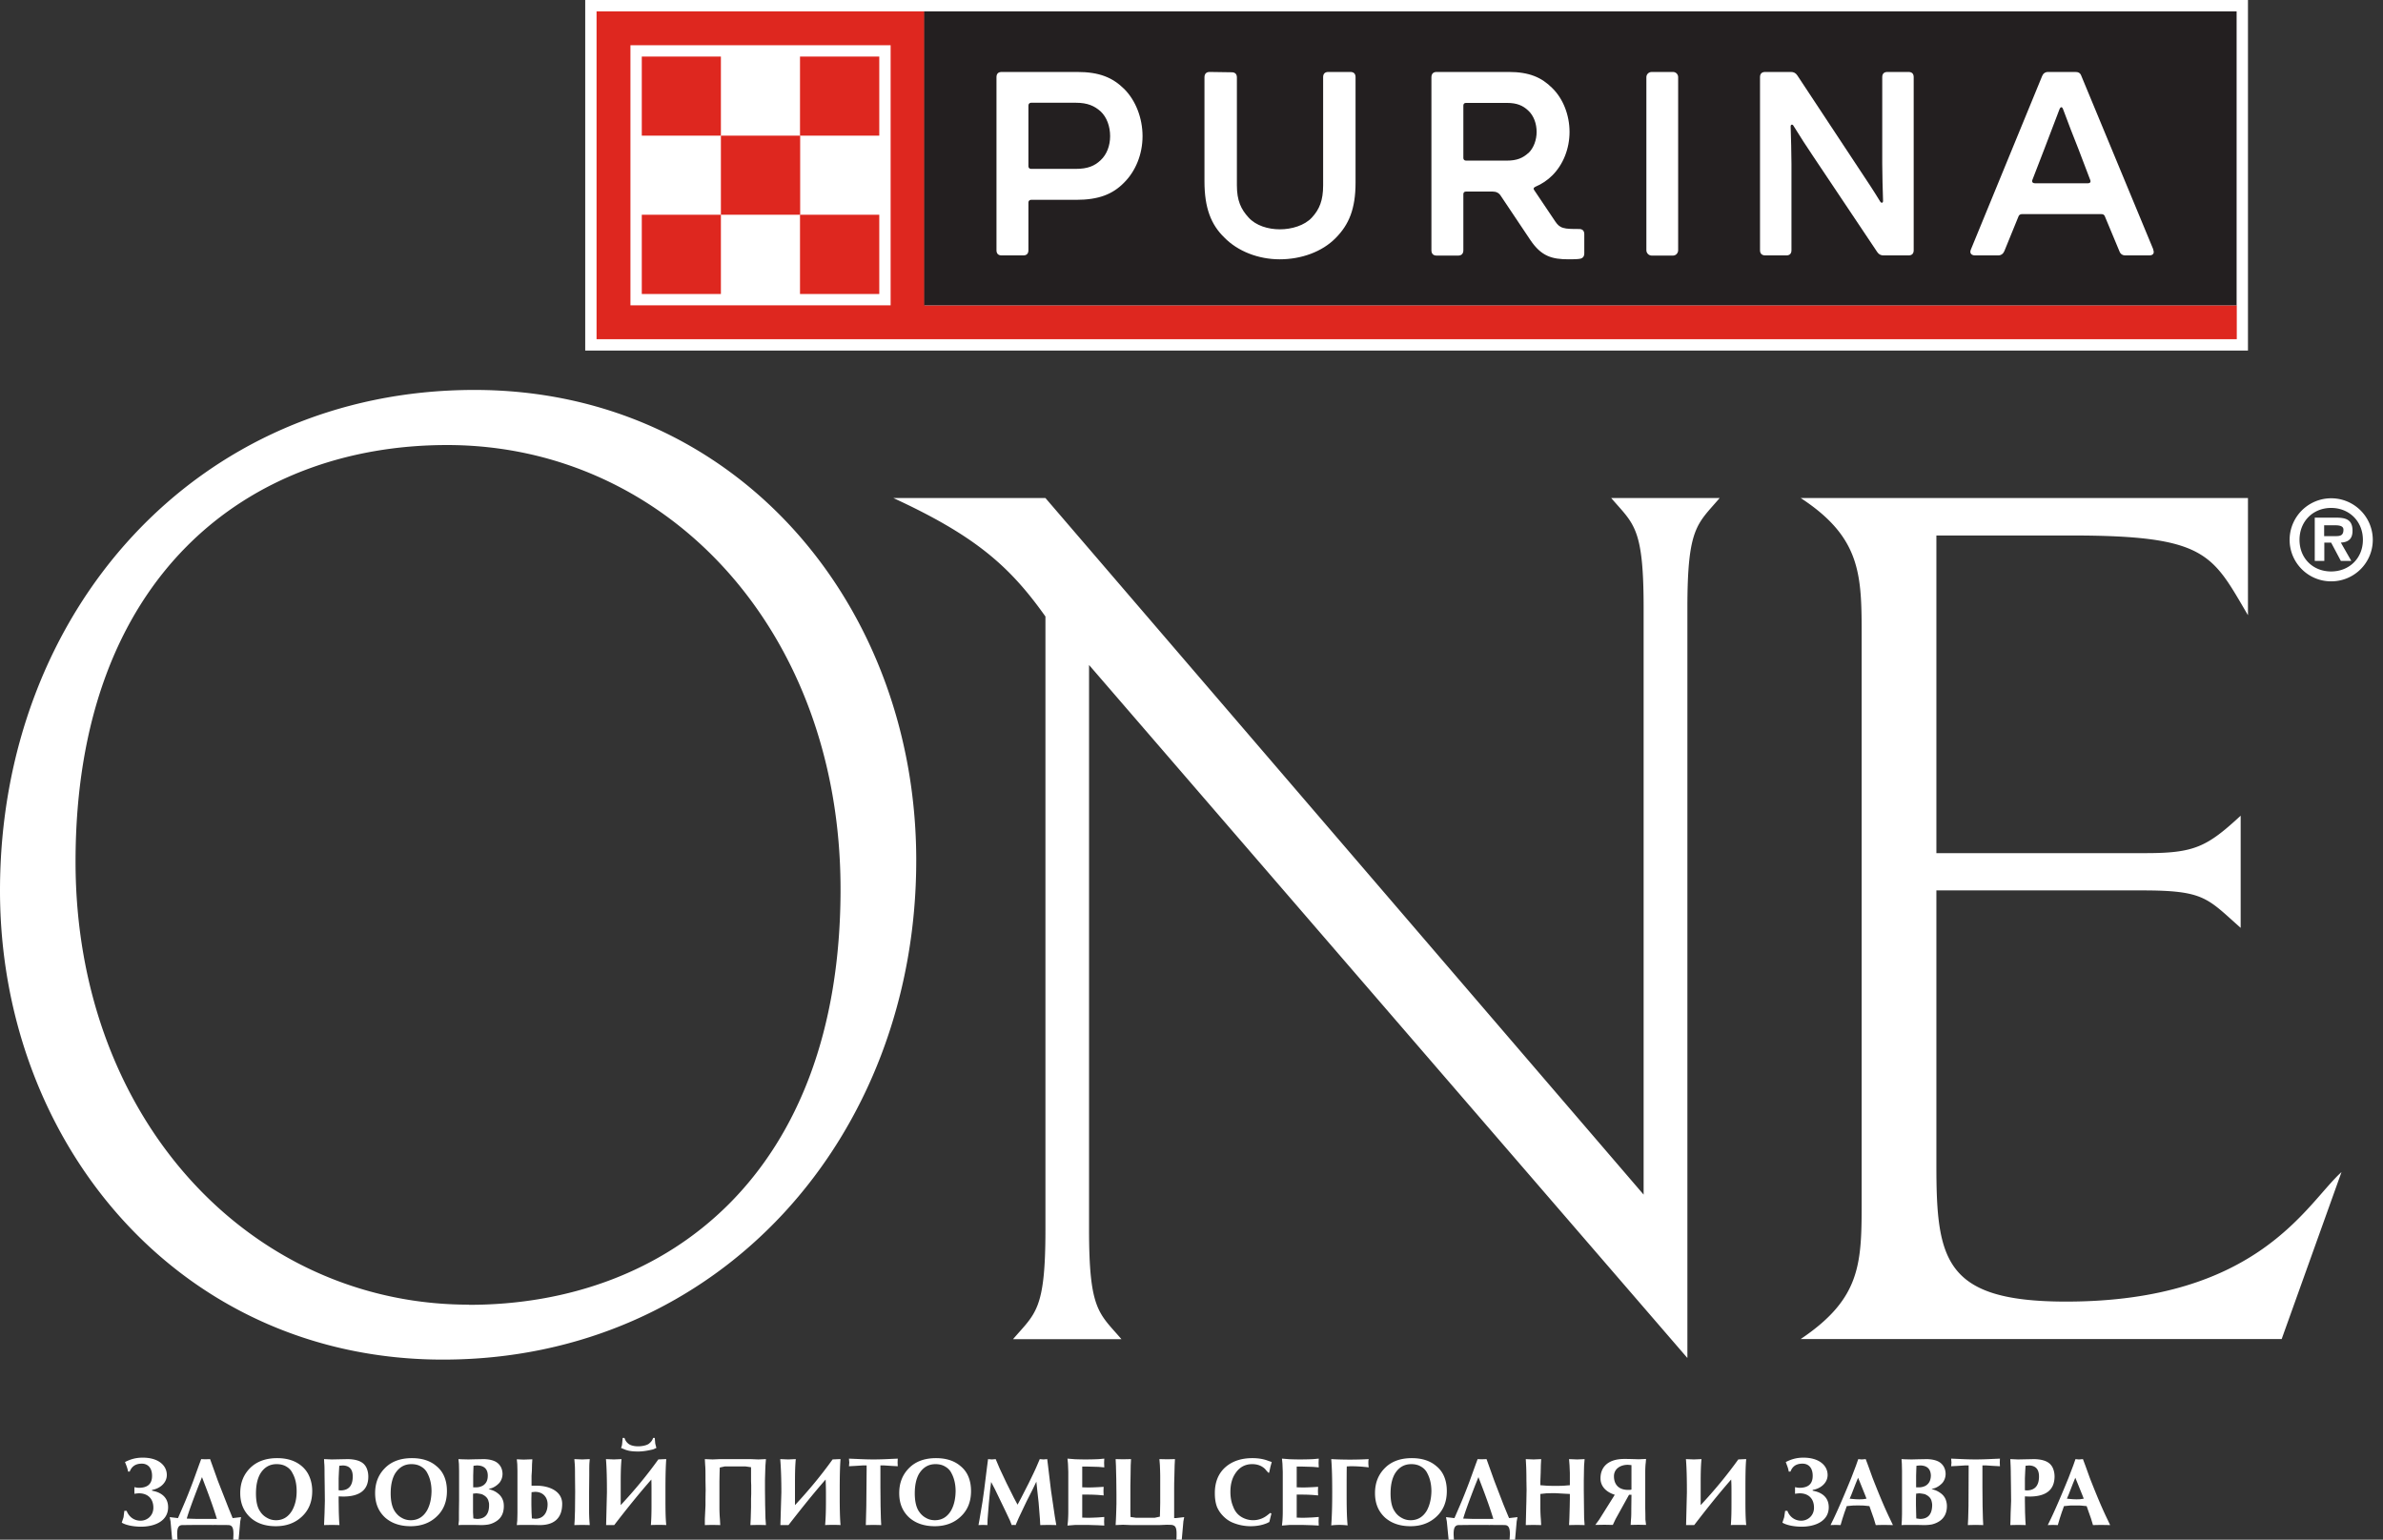
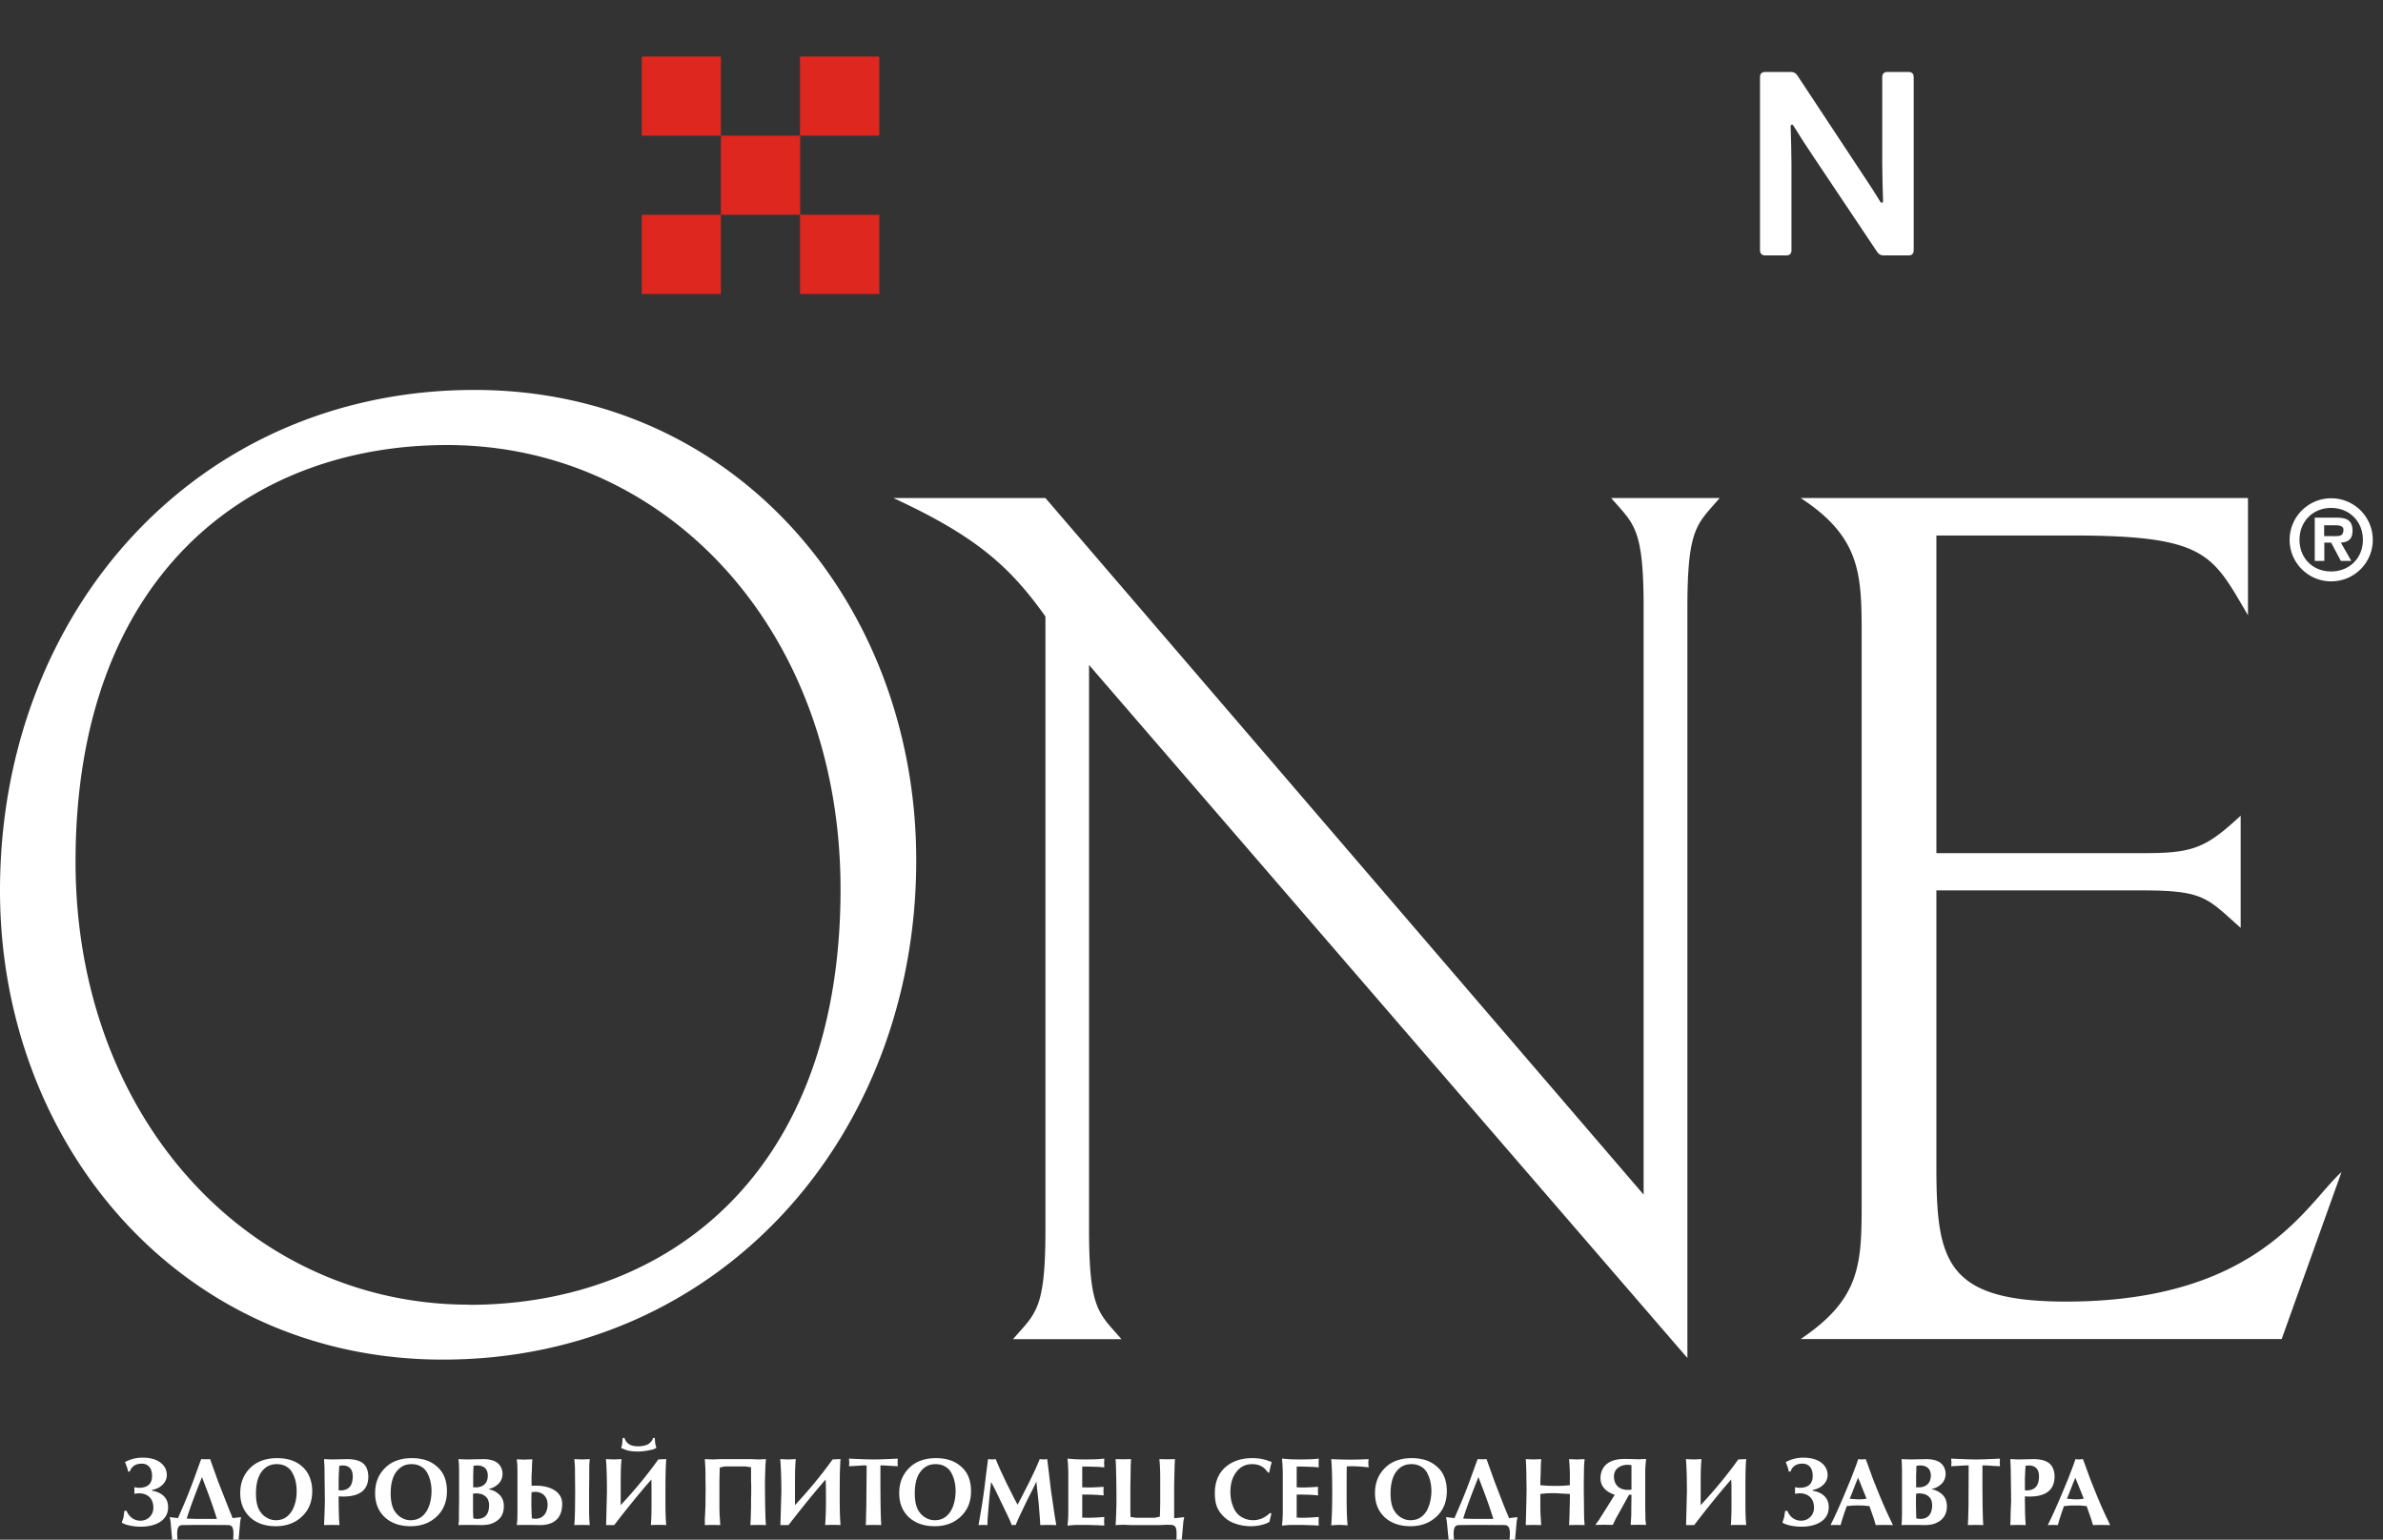
<svg xmlns="http://www.w3.org/2000/svg" width="147" height="95" fill="none">
  <rect width="100%" height="100%" fill="#333333" stroke="none" />
  <path d="M28.93 80.5c-13.49 0-24.27-11.46-24.27-27.33 0-17.65 10.69-25.71 22.92-25.71 13.49 0 24.27 11.38 24.27 27.41 0 17.57-10.69 25.64-22.92 25.64v-.01Zm27.59-27.41c0-15.79-11.12-29.03-27.25-29.03C12.13 24.06 0 37.73 0 54.95c0 15.62 11.11 28.94 27.32 28.94 17.06 0 29.2-13.75 29.2-30.8Zm47.56 30.69-36.9-42.75v34.83c0 5 .61 5.15 2 6.77h-6.69c1.39-1.62 2-1.77 2-6.77V38.04c-2.23-3.15-4.38-5-9.38-7.31h9.38l36.9 42.98V37.5c0-4.99-.61-5.15-2-6.77h6.69c-1.38 1.62-1.99 1.78-1.99 6.77v46.28h-.01Zm36.67-1.16h-29.67c3.76-2.53 3.76-4.69 3.76-8.61V39.34c0-3.84 0-6.15-3.76-8.61h27.59v7.23c-2.22-3.77-2.53-4.92-10.91-4.92h-8.31v19.6h12.92c3 0 3.77-.39 5.85-2.31v6.92c-2.08-1.84-2.23-2.31-6.08-2.31h-12.69v17c0 5.84.54 8.37 8 8.37 11.92 0 14.84-6.07 16.99-7.99l-3.69 10.3Zm.49-49.31a2.565 2.565 0 1 1 5.13 0 2.56 2.56 0 0 1-2.57 2.56c-1.42 0-2.56-1.15-2.56-2.56Zm4.52 0c0-1.15-.85-1.97-1.96-1.97-1.11 0-1.95.82-1.95 1.97 0 1.14.83 1.95 1.95 1.95 1.11 0 1.96-.81 1.96-1.95Zm-.73 1.3h-.63l-.6-1.13h-.42v1.13h-.59v-2.67h1.3c.61 0 1.03.11 1.03.81 0 .5-.25.7-.72.73l.64 1.12-.01.01Zm-.94-1.53c.3 0 .47-.06.47-.4 0-.27-.35-.27-.6-.27h-.59v.67h.72Z" fill="#FFF" />
-   <path d="M36.1 0h102.57v21.63H36.1V0Z" fill="#FFF" fill-rule="evenodd" />
-   <path d="M57.03 18.84V.7H36.8v20.23h101.18v-2.09H57.03Zm-2.09 0H38.89V2.79h16.05v16.05Z" fill="#DE271F" />
  <path d="M39.59 3.49h4.88v4.88h-4.88V3.49Zm0 9.76h4.88v4.89h-4.88v-4.89Z" fill="#DE271F" fill-rule="evenodd" />
  <path d="M44.47 8.37h4.89v4.88h-4.89V8.37Z" fill="#DE271F" fill-rule="evenodd" />
  <path d="M49.35 3.49h4.89v4.88h-4.89V3.49Zm0 9.76h4.89v4.89h-4.89v-4.89Z" fill="#DE271F" fill-rule="evenodd" />
-   <path d="M57.01.7h80.96v18.14H57.01V.7Z" fill="#231F20" fill-rule="evenodd" />
  <path d="M108.57 4.76c0-.21.11-.32.32-.32h1.59c.16 0 .29.06.39.21l3.91 5.92c.38.57.78 1.17 1.2 1.86.07.12.18.1.18-.03-.02-.66-.05-1.65-.05-2.31V4.76c0-.21.11-.32.32-.32h1.3c.21 0 .32.11.32.32v10.68c0 .21-.11.32-.32.32h-1.54c-.16 0-.29-.06-.39-.21l-3.96-5.92c-.39-.57-.77-1.17-1.2-1.86-.06-.12-.18-.1-.18.03.02.66.05 1.65.05 2.31v5.33c0 .21-.11.32-.32.32h-1.29c-.21 0-.33-.11-.33-.32V4.76Z" fill="#FFF" />
-   <path d="M101.89 4.44h1.31c.18 0 .32.14.32.32v10.68c0 .18-.14.33-.32.33h-1.31c-.18 0-.33-.15-.33-.33V4.76c0-.18.15-.32.33-.32Z" fill="#FFF" fill-rule="evenodd" />
-   <path d="M97.41 14.13c-.41 0-.77 0-.98-.07-.22-.06-.35-.19-.48-.38l-1.31-1.95c-.07-.09-.03-.16.08-.21.38-.16.74-.4 1.03-.69.67-.66 1.07-1.65 1.07-2.69 0-1.03-.39-2.05-1.07-2.71-.65-.65-1.41-.99-2.68-.99h-4.45c-.21 0-.32.12-.32.33v10.67c0 .21.11.33.32.33h1.33c.21 0 .32-.12.32-.33v-3.46c0-.1.06-.16.16-.16h1.65c.21 0 .38.08.49.25l1.84 2.75c.67.99 1.32 1.18 2.35 1.18.16 0 .6 0 .74-.04.17-.05.23-.17.23-.31v-1.2c0-.21-.11-.32-.32-.32Zm-3.13-4.69c-.34.31-.71.47-1.32.47h-2.53c-.1 0-.16-.07-.16-.16V6.51c0-.1.06-.16.16-.16h2.53c.61 0 .98.16 1.31.47.34.31.52.81.52 1.32 0 .49-.18.99-.5 1.3h-.01Zm-18.75 5.22c-.83-.8-1.23-1.84-1.23-3.47V4.77c0-.21.11-.33.32-.33l1.36.02c.21 0 .32.11.32.32v6.66c0 .93.25 1.47.72 1.98.45.5 1.2.73 1.93.73.72 0 1.52-.23 1.98-.73.46-.5.69-1.05.69-1.98V4.76c0-.21.11-.32.32-.32h1.36c.21 0 .32.11.32.32v6.51c0 1.62-.41 2.59-1.22 3.41-.84.86-2.13 1.32-3.46 1.32-1.32 0-2.59-.5-3.41-1.34Zm-6.18-9.17c-.71-.7-1.52-1.05-2.9-1.05h-4.66c-.21 0-.32.11-.32.32v10.68c0 .21.11.32.32.32h1.33c.21 0 .32-.11.32-.32v-2.95c0-.09.07-.16.16-.16h2.79c1.39 0 2.25-.35 2.94-1.05.72-.71 1.15-1.76 1.15-2.88 0-1.11-.42-2.2-1.13-2.91Zm-1.46 4.4c-.37.35-.8.53-1.52.53H63.6c-.09 0-.16-.06-.16-.16V6.51c0-.1.07-.17.16-.17h2.77c.72 0 1.15.2 1.52.53.39.36.59.94.59 1.53 0 .58-.2 1.13-.59 1.49Zm64.94 5.5-4.44-10.71c-.06-.18-.19-.24-.37-.24h-1.68c-.18 0-.31.1-.37.26l-4.39 10.69c-.1.22.02.37.26.37h1.42c.18 0 .31-.1.38-.26l.86-2.11c.04-.14.13-.18.25-.18h4.86c.13 0 .21.04.25.18l.88 2.11c.06.17.19.26.37.26h1.47c.24 0 .34-.14.24-.37h.01Zm-4.04-4.08h-3.25c-.14 0-.23-.08-.16-.23l.73-1.89c.32-.83.61-1.59.93-2.44.07-.18.17-.18.23 0 .32.86.61 1.62.94 2.44l.72 1.89c.07.15 0 .23-.14.23Z" fill="#FFF" />
  <path d="m40.39 88.72.03.35.07.27-.2.09c-.22.05-.57.13-.92.13-.35 0-.59-.03-.82-.12l-.24-.1c.06-.15.06-.19.07-.28l.03-.34h.11c.07.2.14.27.23.35.14.12.38.17.62.17.23 0 .54-.06.67-.17.1-.09.18-.15.25-.35h.1Zm-32.1 3.04c.08.02.2.04.27.04.49 0 .82-.19.82-.74 0-.5-.27-.75-.63-.75-.41 0-.63.19-.75.49h-.1c-.03-.2-.12-.41-.19-.59.3-.15.62-.27 1.1-.27.96 0 1.48.48 1.48 1.07 0 .51-.46.85-.91.92v.05c.37.06.99.28.99 1.02 0 .85-.82 1.2-1.68 1.2-.3 0-.85-.05-1.18-.25l.11-.33.05-.4h.14c.12.32.41.61.86.61.42 0 .79-.32.79-.8 0-.61-.4-.89-.88-.89-.06 0-.18.01-.29.03v-.41Zm102.44 0c.08.02.2.04.27.04.49 0 .82-.19.82-.74 0-.5-.26-.75-.63-.75-.41 0-.63.19-.74.49h-.11c-.02-.2-.12-.41-.18-.59.3-.15.62-.27 1.09-.27.96 0 1.49.48 1.49 1.07 0 .51-.46.85-.92.92v.05c.37.06.99.28.99 1.02 0 .85-.82 1.2-1.68 1.2-.3 0-.85-.05-1.18-.25l.11-.33.06-.4h.14c.11.32.41.61.85.61.42 0 .79-.32.79-.8 0-.61-.39-.89-.88-.89-.05 0-.17.01-.29.03v-.41Zm-95.26-1.22c.41-.38.95-.57 1.63-.57.62 0 1.12.16 1.51.49.2.17.35.37.45.59.13.28.2.6.2.95 0 .66-.21 1.18-.64 1.58-.42.39-.95.59-1.61.59-.65 0-1.17-.18-1.56-.53-.41-.38-.63-.87-.63-1.51 0-.66.22-1.18.65-1.59Zm8.32 0c.4-.38.94-.57 1.62-.57.62 0 1.13.16 1.51.49.21.17.36.37.46.59.13.28.19.6.19.95 0 .66-.21 1.18-.64 1.58-.41.39-.95.59-1.6.59-.65 0-1.17-.18-1.57-.53-.41-.38-.62-.87-.62-1.51 0-.66.22-1.18.65-1.59Zm32.33 0c.4-.38.94-.57 1.62-.57.62 0 1.13.16 1.51.49.21.17.36.37.46.59.13.28.19.6.19.95 0 .66-.21 1.18-.64 1.58-.41.39-.95.59-1.6.59-.65 0-1.17-.18-1.57-.53-.41-.38-.62-.87-.62-1.51 0-.66.22-1.18.65-1.59Zm22.31 2.85-.07.28-.06.24-.14.07c-.28.12-.62.19-1.01.19-.37 0-.72-.07-1.03-.19-.25-.09-.46-.23-.65-.42-.18-.18-.3-.36-.39-.56-.1-.26-.14-.54-.14-.87 0-.69.22-1.22.66-1.61.43-.37.98-.55 1.66-.55.35 0 .67.05.96.16l.23.08-.08.29-.08.37h-.05c-.08-.09-.15-.16-.2-.23-.21-.2-.47-.3-.8-.3-.42 0-.77.18-1.02.55-.21.3-.32.68-.32 1.16 0 .32.05.63.17.91.1.27.25.47.48.62a1.399 1.399 0 0 0 1.63-.09l.18-.14.07.04Zm7.04-2.85c.4-.38.94-.57 1.62-.57.62 0 1.13.16 1.51.49.21.17.36.37.46.59.13.28.19.6.19.95 0 .66-.21 1.18-.64 1.58-.42.39-.95.59-1.6.59-.65 0-1.17-.18-1.57-.53-.41-.38-.62-.87-.62-1.51 0-.66.22-1.18.65-1.59Zm-33.08-.3-.02-.24.47.02c.41.02.76.03 1.04.03.3 0 .64-.01 1.04-.03l.46-.02-.01.24.01.23-.37-.02-.47-.03h-.23v1.37l.01 1.14.02.78.02.39-.48-.01-.47.01.01-.39.02-.78.02-2.25v-.26h-.24l-.47.03-.38.02.02-.23Zm13.49 3.6c.01-.16.02-.35.02-.57v-2.45l-.02-.51-.03-.31.5.04c.12 0 .31.01.58.01.4 0 .68-.01.86-.02l.33-.03-.01.26.01.28-.35-.03-.7-.02h-.31v1.28l.35.01c.22 0 .43-.01.64-.02l.33-.02-.01.26.01.27-.35-.03c-.18-.01-.39-.02-.63-.02h-.34v1.42l.33.01c.19 0 .4-.01.63-.02l.4-.03-.01.27.01.26-.38-.02-.67-.02h-.72l-.5.04.03-.29Zm13.23 0c.01-.16.02-.35.02-.57v-2.45l-.02-.51-.03-.31.5.04c.12 0 .31.01.58.01.4 0 .68-.01.86-.02l.33-.03-.01.26.01.28-.35-.03-.69-.02h-.32v1.28l.35.01c.22 0 .43-.01.64-.02l.33-.02-.01.26.01.27-.35-.03c-.18-.01-.39-.02-.63-.02h-.34v1.42l.33.01c.19 0 .4-.01.63-.02l.4-.03-.01.27.01.26-.38-.02-.67-.02h-.72l-.5.04.03-.29Zm41.27-3.6-.02-.24.47.02c.41.02.76.03 1.04.03.29 0 .64-.01 1.04-.03l.46-.02-.01.24.01.23-.38-.02-.46-.03h-.24v1.37l.01 1.14.02.78.02.39-.47-.01-.48.01.02-.39.02-.78.01-2.25v-.26h-.23l-.47.03-.38.02.02-.23Zm-18.84-.22-.02.24c-.02.15-.03.37-.03.63v2.19c.01.32.01.55.01.68l.04.33-.47-.01-.48.01.02-.33c.02-.18.02-.41.02-.67l.01-.86h-.15l-.83 1.5-.17.36-.51-.01-.57.01.24-.33.96-1.53c-.45-.14-.88-.46-.88-1.01v-.01c0-.65.42-1.19 1.47-1.19.3 0 .59.01.89.02l.45-.02Zm-19.42.01a21.504 21.504 0 0 0 2.31 0c-.02.08-.02.15-.02.24s.01.18.02.27c-.39-.05-.76-.07-1.09-.07-.09 0-.19.01-.26.01-.01.17-.01 1.09-.01 1.61 0 .61 0 1.41.06 2.03a4.154 4.154 0 0 0-1.01 0c.05-.68.06-1.35.06-2.04 0-.77-.01-1.46-.06-2.05Zm-69.46.01.3-.01.14.39.34.95.58 1.48c.11.29.23.56.33.82l.52-.06-.05.26-.1 1.13h-.33c0-.13.01-.25.01-.36 0-.34-.06-.54-.32-.54-.25-.01-.52 0-.92-.01v.01c-.07-.01-.19-.01-.31-.01h-.68l-.92.01c-.25 0-.32.2-.32.54 0 .11.01.23.02.36h-.33l-.1-1.13-.05-.26.51.06.35-.81c.19-.44.38-.92.59-1.48l.35-.97.14-.38.25.01Zm7.8.01.5-.01.5-.01c.46.01.78.11.98.3.08.08.15.18.19.29.06.15.09.31.09.49 0 .82-.52 1.23-1.56 1.23l-.27-.01v.29l.01.69.02.51.02.28-.45-.01-.5.01.01-.25.02-.48.02-.76-.01-.93-.01-.72c0-.29 0-.52-.02-.7l-.01-.23.47.02Zm7.85 3.76v-.5l.01-.76v-1.79l-.01-.44-.03-.29.2.01.41.01.4-.01.57-.01c.34.01.6.08.78.2.23.16.35.4.36.7 0 .21-.06.39-.19.56-.13.14-.29.26-.48.33l-.19.05.2.07c.15.05.27.12.38.21.13.1.22.22.28.36.06.13.08.27.08.42 0 .42-.15.73-.46.93-.15.1-.3.16-.47.2-.16.03-.33.04-.48.04l-.46-.01h-.68l-.25.01.03-.29Zm7.14-.01.02-.6.01-1.16-.01-1.02c0-.31 0-.55-.02-.74l-.02-.25.48.02.47-.02-.02.25c-.01.13-.01.39-.01.75l-.01 1.03v1.17c0 .24.01.44.02.61l.02.26-.46-.01-.49.01.02-.3Zm5.6-3.77h.05c-.03.35-.05.98-.05 1.81v.6c0 .58 0 1.19.05 1.66-.14-.01-.23-.01-.35-.01h-.2c-.14 0-.26 0-.4.01.04-.48.04-.95.04-1.43v-.59c0-.26 0-.57-.01-.79-.79.9-1.56 1.86-2.29 2.81h-.5l.05-2.02c0-.76-.01-1.45-.06-2.05l.49.02.47-.02c-.05.51-.05 1.07-.05 1.68v1.16c.83-.89 1.62-1.84 2.32-2.82l.44-.02Zm5.29 2.15v-.54l-.01-.24v-.87l-.35-.05h-1.26l-.32.07-.01.33-.01.52v1.59c0 .25.01.5.03.74l.02.37-.49-.01-.46.01v-.38l.04-.83c0-.24 0-.55.01-.94l-.01-.6c0-.46 0-.77-.02-.95l-.02-.37.48.02.47-.02h1.86l.49.02.47-.02-.03.37c-.01.21-.02.52-.03.95v.6l.01.91.02.82.03.42-.45-.01-.51.01.02-.4.02-.7v-.53l.01-.29Zm5.46-2.15h.05c-.03.35-.05.98-.05 1.81v.6c0 .58.01 1.19.05 1.66-.14-.01-.23-.01-.35-.01h-.2c-.13 0-.26 0-.4.01.04-.48.05-.95.05-1.43v-.59c0-.26-.01-.57-.02-.79-.79.9-1.55 1.86-2.29 2.81h-.5l.06-2.02c0-.76-.02-1.46-.07-2.05l.49.02.47-.02c-.05.51-.05 1.07-.05 1.68v1.16c.83-.89 1.62-1.84 2.32-2.82l.44-.02Zm8.82 4.06-.26.01.07-.38.18-1.08.1-.71.17-1.36.07-.54.24.02.23-.02.26.61.41.87.46.92.22.41.21-.39.48-.94c.22-.45.39-.8.5-1.06l.18-.42.23.02.23-.02.05.41.18 1.5.24 1.64.09.52-.47-.01-.52.01-.02-.37-.08-1.01-.09-.82-.05-.48-.24.5-.36.71-.49 1.03-.19.44-.12-.01-.12.01-.11-.28-.25-.53-.67-1.39-.24-.46-.06.47-.08.82-.08 1.01-.01.36-.29-.01Zm11.65.01.07-.01-.35-.01-.47.02h-1.75l-.49-.02-.46.02.02-.38c.01-.2.02-.51.03-.94v-.6l-.01-.91-.02-.82-.02-.42.45.01.5-.01-.02.39-.01.72-.01.52v1.59l.01.35.34.05h1.15l.32-.07.01-.33.01-.52v-1.59c0-.25-.01-.5-.02-.74l-.03-.37.49.01.47-.01-.02.38-.02.83c-.01.24-.01.55-.01.94v1.49h.1l.52-.06-.05.26-.1 1.13h-.33c.01-.14.01-.26.01-.37 0-.33-.06-.53-.31-.53Zm19.13-4.06.3-.01.14.39.34.95.57 1.48c.12.29.23.56.34.82l.52-.06-.05.26-.1 1.13h-.34c.01-.13.02-.25.02-.36 0-.34-.07-.54-.32-.54-.25-.01-.52 0-.92-.01v.01c-.07-.01-.19-.01-.31-.01h-.68l-.92.01c-.25 0-.32.2-.32.54 0 .11.01.23.02.36h-.33l-.11-1.13-.05-.26.52.06.35-.81c.19-.44.38-.92.59-1.48l.35-.97.14-.38.25.01Zm3.2.01.47-.02-.02.38-.01.47-.02.52v.24l.39.03c.17.01.34.01.55.01.19 0 .37 0 .51-.01l.37-.03v-.76l-.02-.47-.03-.38.5.02.46-.02-.03.37c-.01.21-.01.52-.02.95v.6l.01.91.01.82.03.42-.45-.01-.51.01.02-.4.02-.7.01-.53v-.29l-.39-.02-.53-.03c-.24 0-.42.01-.53.01l-.37.04v.81c0 .25.01.5.03.74l.02.37-.49-.01-.46.01.01-.38.02-.83c.01-.24.01-.55.02-.94l-.01-.6c0-.46-.01-.77-.02-.95l-.02-.37.48.02Zm13.07-.02h.05c-.04.35-.05.98-.05 1.81v.6c0 .58 0 1.19.05 1.66-.14-.01-.24-.01-.35-.01h-.21c-.13 0-.26 0-.39.01.04-.48.04-.95.04-1.43v-.59c0-.26 0-.57-.02-.79-.79.9-1.55 1.86-2.28 2.81h-.5l.05-2.02c0-.76-.01-1.46-.06-2.05l.49.02.47-.02c-.05.51-.05 1.07-.05 1.68v1.16c.83-.89 1.62-1.84 2.32-2.82l.44-.02Zm5.46 3.64c.34-.72.69-1.55 1.07-2.48l.29-.76.14-.4.21.02.25-.02.15.4.27.75c.36.92.7 1.75 1.05 2.48l.21.44-.57-.01-.49.01-.12-.4-.18-.51-.09-.26-.31-.03c-.1-.01-.24-.01-.4-.01-.16 0-.29 0-.38.01l-.31.03-.09.26c-.06.15-.11.33-.17.5l-.12.41-.3-.01-.32.01.21-.43Zm4.19.14c0-.11.01-.27.01-.5v-2.55l-.01-.44-.02-.29.2.01.41.01.4-.01.56-.01c.35.01.61.08.79.2.23.16.35.4.36.7 0 .21-.06.39-.19.56-.13.14-.29.26-.48.33l-.2.05.21.07c.14.05.26.12.38.21.13.1.22.22.28.36.05.13.08.27.08.42 0 .42-.16.73-.46.93-.15.1-.31.16-.47.2-.17.03-.33.04-.49.04l-.46-.01h-.67l-.25.01.02-.29Zm7.16-3.76.5-.01.5-.01c.46.01.78.11.98.3.08.08.15.18.19.29.06.15.09.31.09.49-.01.82-.52 1.23-1.56 1.23l-.27-.01v.29l.01.69.02.51.02.28-.45-.01-.5.01.01-.25.01-.48.03-.76-.01-.93-.01-.72c0-.29-.01-.52-.02-.7l-.01-.23.47.02Zm2.05 3.62c.34-.72.69-1.55 1.07-2.48l.29-.76.14-.4.21.02.25-.02.15.4.27.75c.36.92.7 1.75 1.05 2.48l.21.44-.57-.01-.49.01-.12-.4-.18-.51-.09-.26-.31-.03c-.1-.01-.24-.01-.4-.01-.16 0-.29 0-.38.01l-.31.03-.09.26c-.06.15-.11.33-.17.5l-.12.41-.3-.01-.32.01.21-.43Zm-94.12.42h-.27l-.26.01.03-.29c0-.11.01-.27.01-.5v-2.55l-.01-.42-.03-.3.41.02.55-.02-.02.3-.01.42-.02.29v.62h.33c.66 0 1.56.28 1.56 1.12 0 .98-.61 1.32-1.41 1.31l-.46-.01h-.4Zm-16.62-1.95c0 .49.08.87.26 1.12.1.16.24.29.4.38.18.11.37.16.58.16.43 0 .76-.21.99-.6.18-.32.28-.71.28-1.18 0-.44-.08-.82-.26-1.13a.899.899 0 0 0-.36-.39c-.17-.11-.38-.16-.62-.16-.43 0-.77.2-1.01.6-.17.3-.26.7-.26 1.2Zm8.31 0c0 .49.09.87.26 1.12.11.16.24.29.4.38.18.11.37.16.58.16.44 0 .77-.21 1-.6.18-.32.27-.71.28-1.18 0-.44-.09-.82-.26-1.13a.923.923 0 0 0-.37-.39c-.17-.11-.38-.16-.61-.16-.44 0-.77.2-1.02.6-.17.3-.26.7-.26 1.2Zm32.33 0c0 .49.09.87.26 1.12.11.16.24.29.4.38.18.11.37.16.58.16.44 0 .77-.21 1-.6.18-.32.27-.71.28-1.18 0-.44-.09-.82-.26-1.13a.923.923 0 0 0-.37-.39c-.17-.11-.38-.16-.61-.16-.44 0-.77.2-1.02.6-.17.3-.26.7-.26 1.2Zm29.35 0c0 .49.08.87.26 1.12.1.16.24.29.4.38.18.11.37.16.58.16.44 0 .77-.21 1-.6.17-.32.27-.71.28-1.18 0-.44-.09-.82-.26-1.13a.923.923 0 0 0-.37-.39c-.17-.11-.38-.16-.61-.16-.44 0-.78.2-1.02.6-.17.3-.26.7-.26 1.2Zm14.86-.23V90.4l-.22-.02c-.45 0-.86.24-.86.71 0 .44.23.84.88.84.07 0 .14 0 .2-.02Zm-79.75.04.11.01c.51 0 .76-.29.76-.86 0-.45-.21-.67-.62-.68l-.21.02-.02.32-.02.45v.74Zm8.3-.18h.22a.82.82 0 0 0 .4-.12c.19-.13.28-.32.28-.6 0-.41-.23-.63-.68-.63l-.2.02-.01.27-.01.34v.72Zm89.01 0h.23c.15-.01.28-.05.39-.12.19-.13.28-.32.29-.6-.01-.41-.23-.63-.68-.63l-.21.02-.01.27-.01.34v.72Zm6.71.18.11.01c.5 0 .76-.29.76-.86 0-.45-.21-.67-.62-.68l-.21.02-.02.32-.02.45v.74Zm-112.45-.81-.2.5c-.37.96-.62 1.64-.74 2.06h.02c.28.01.52.02.72.02h1.12c-.17-.56-.41-1.25-.73-2.08l-.19-.5Zm78.74 0-.2.5c-.37.96-.62 1.64-.74 2.06h.02c.28.01.51.02.72.02h1.12c-.17-.56-.41-1.25-.73-2.08l-.19-.5Zm22.9 1.33.2.02c.11.01.23.02.36.02.11 0 .2 0 .29-.01l.19-.03-.09-.23-.29-.72-.14-.34-.14.34-.28.72-.1.23Zm13.4 0 .2.02c.11.01.23.02.36.02.11 0 .2 0 .29-.01l.19-.03-.09-.23-.29-.72-.14-.34-.14.34-.28.72-.1.23Zm-94.71-.4-.01.38v.41l.01.45.02.38.22.02c.49 0 .75-.38.75-.89 0-.45-.3-.78-.79-.77l-.2.02Zm-3.61.09v1.15l.02.38.22.03c.49 0 .75-.28.75-.84 0-.08 0-.15-.03-.23-.04-.21-.19-.36-.43-.46-.1-.02-.2-.04-.33-.05l-.2.02Zm89.02 0-.01.29v.41l.01.45.01.38.23.03c.49 0 .74-.28.75-.84 0-.08-.01-.15-.03-.23-.04-.21-.19-.36-.43-.46-.1-.02-.21-.04-.34-.05l-.19.02Z" fill="#FFF" fill-rule="evenodd" />
</svg>